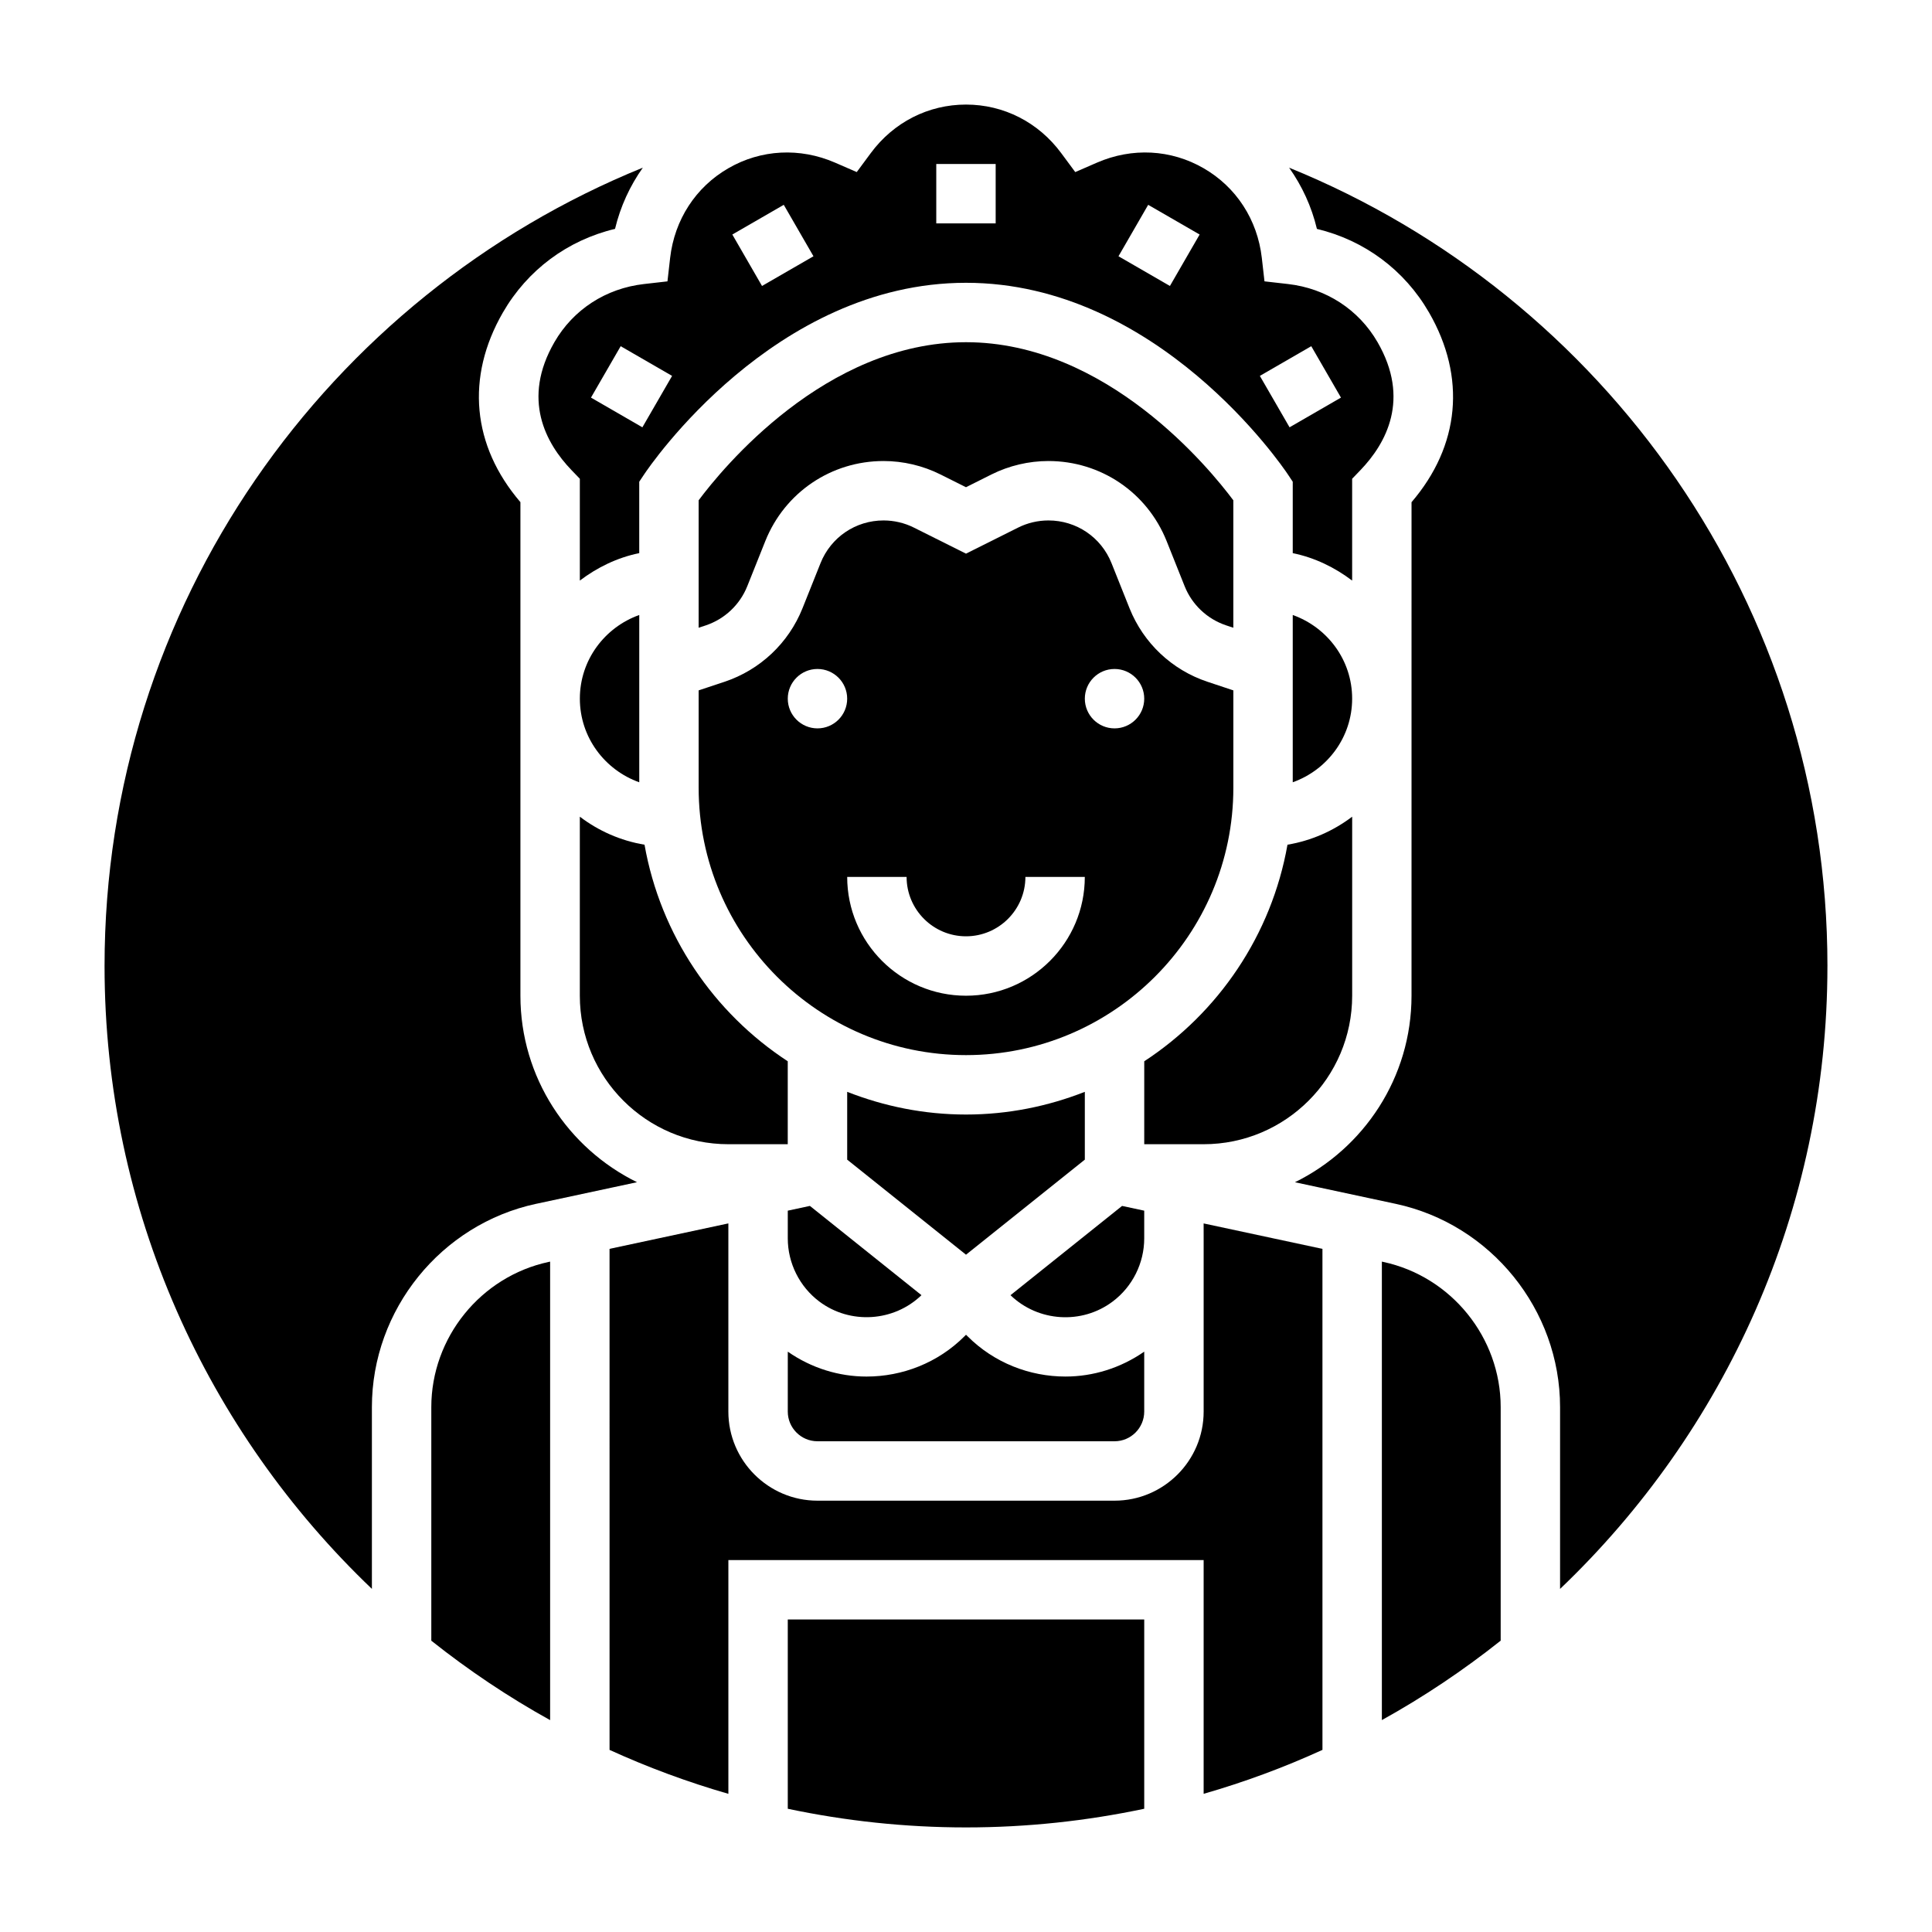
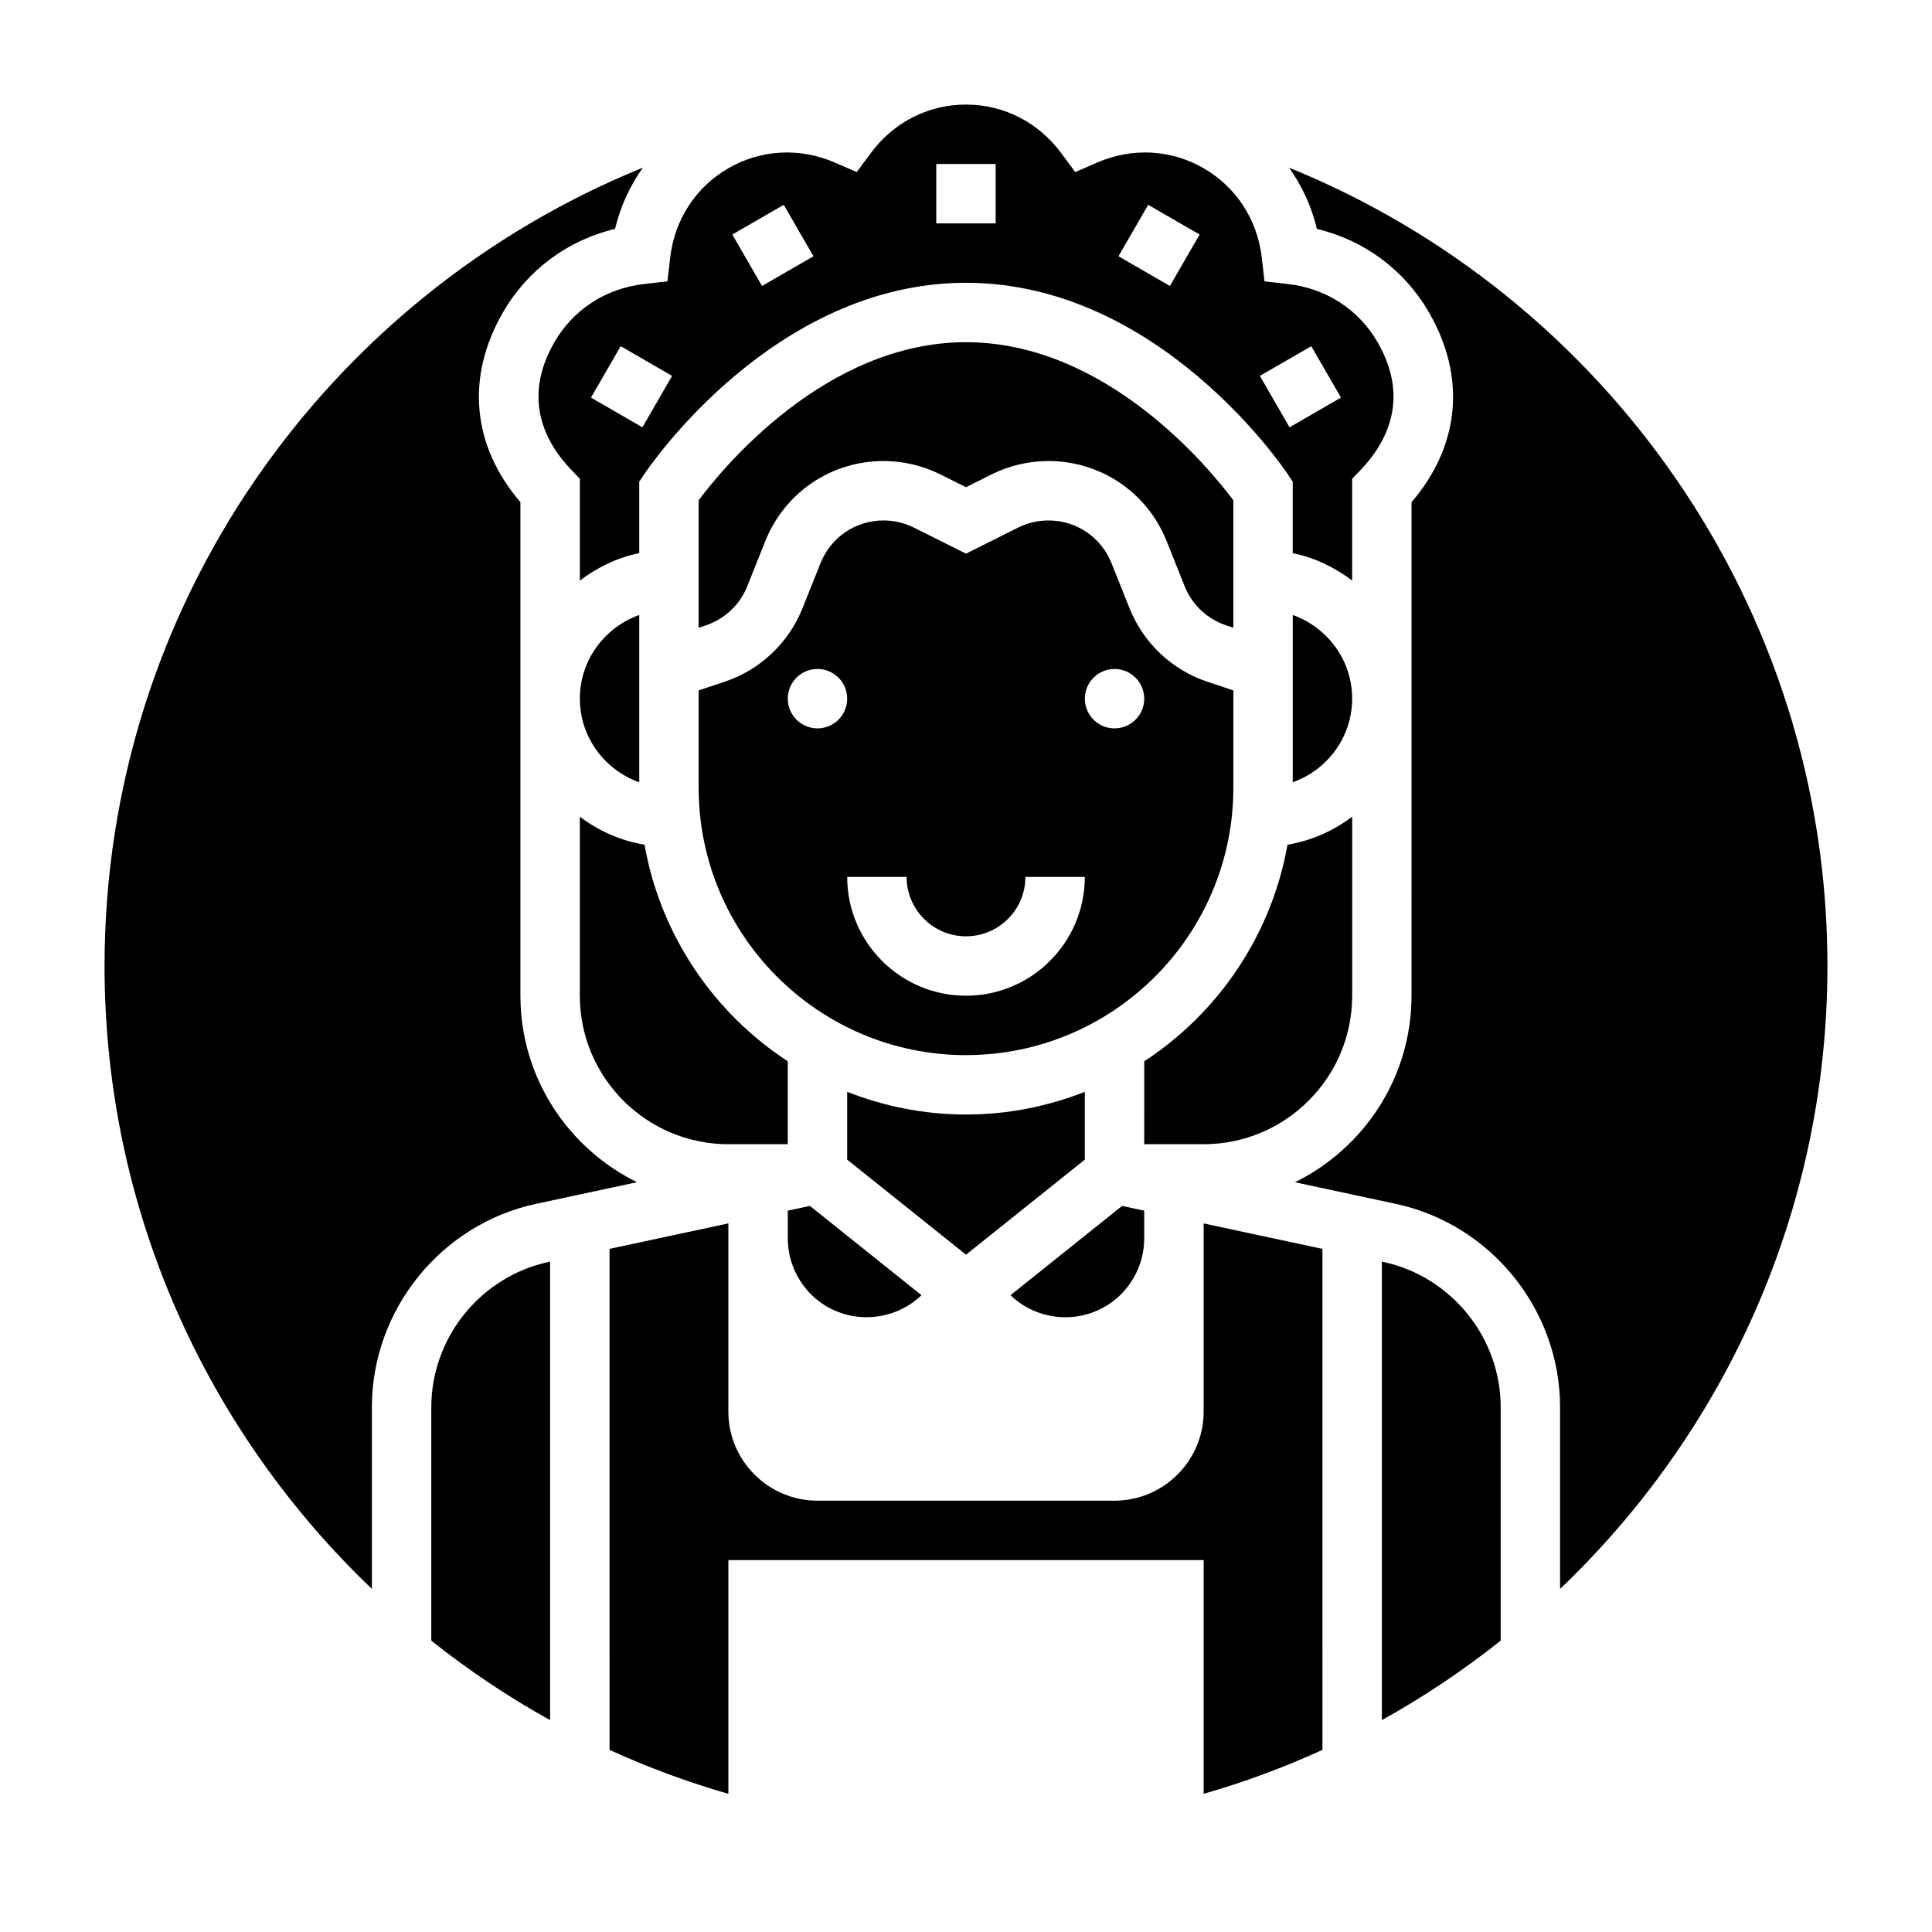
<svg xmlns="http://www.w3.org/2000/svg" fill="#000000" width="800px" height="800px" version="1.1" viewBox="144 144 512 512">
  <g>
    <path d="m447.23 464.84-5.871-1.258-29.566 23.656c7.32 7.078 18.902 7.832 27.07 1.684 5.242-3.922 8.367-10.18 8.367-16.73z" />
-     <path d="m360.64 525.95h78.719c4.344 0 7.871-3.535 7.871-7.871v-15.879c-6.281 4.367-13.57 6.598-20.867 6.598-9.469 0-18.895-3.613-25.961-10.684l-0.398-0.391-0.402 0.402c-7.062 7.062-16.492 10.676-25.961 10.676-7.305 0-14.594-2.227-20.867-6.598l-0.004 15.875c0 4.34 3.527 7.871 7.871 7.871z" />
    <path d="m628.29 400c0-95.598-59.094-177.62-142.66-211.56 3.426 4.832 5.953 10.297 7.367 16.223 12.57 3.008 23.191 10.863 29.711 22.152 9.902 17.16 8.18 35.312-4.637 50.27l-0.004 130.79c0 21.695-12.633 40.445-30.898 49.43l26.703 5.723c25.246 5.406 43.562 28.07 43.562 53.883v48.168c43.605-41.602 70.852-100.2 70.852-165.07z" />
    <path d="m431.49 451.32v-17.973c-9.777 3.836-20.375 6.016-31.488 6.016-11.117 0-21.711-2.18-31.488-6.016v17.973l31.488 25.191z" />
    <path d="m313.41 306.98c-9.141 3.258-15.742 11.918-15.742 22.168s6.606 18.91 15.742 22.168z" />
    <path d="m352.77 464.84v7.352c0 6.551 3.125 12.801 8.367 16.734 8.164 6.125 19.742 5.375 27.062-1.691l-29.566-23.656z" />
    <path d="m297.66 407.87c0 21.703 17.656 39.359 39.359 39.359h15.742v-21.98c-19.641-12.84-33.715-33.426-37.957-57.395-6.383-1.062-12.195-3.668-17.145-7.422z" />
    <path d="m470.85 352.77v-25.812l-6.856-2.281c-9.422-3.141-16.957-10.242-20.656-19.477l-4.777-11.965c-2.75-6.871-9.309-11.312-16.715-11.312-2.777 0-5.559 0.652-8.039 1.898l-13.805 6.902-13.809-6.902c-2.481-1.246-5.266-1.898-8.039-1.898-7.398 0-13.957 4.441-16.703 11.312l-4.777 11.957c-3.699 9.242-11.234 16.336-20.656 19.484l-6.867 2.281v25.812c0 39.062 31.781 70.848 70.848 70.848 39.07 0 70.852-31.785 70.852-70.848zm-110.21-15.742c-4.344 0-7.871-3.527-7.871-7.871s3.527-7.871 7.871-7.871 7.871 3.527 7.871 7.871c0.004 4.344-3.523 7.871-7.871 7.871zm39.363 70.848c-17.367 0-31.488-14.121-31.488-31.488h15.742c0 8.684 7.062 15.742 15.742 15.742 8.684 0 15.742-7.062 15.742-15.742h15.742c0.008 17.367-14.117 31.488-31.48 31.488zm39.359-70.848c-4.344 0-7.871-3.527-7.871-7.871s3.527-7.871 7.871-7.871 7.871 3.527 7.871 7.871-3.527 7.871-7.871 7.871z" />
-     <path d="m352.77 623.34c15.25 3.219 31.039 4.945 47.234 4.945 16.191 0 31.984-1.723 47.23-4.945v-50.16h-94.465z" />
    <path d="m342.04 299.34 4.777-11.957c5.16-12.879 17.453-21.207 31.332-21.207 5.211 0 10.422 1.227 15.082 3.559l6.766 3.383 6.762-3.387c4.66-2.328 9.871-3.555 15.082-3.555 13.879 0 26.168 8.328 31.324 21.207l4.777 11.965c1.969 4.922 5.992 8.707 11.012 10.383l1.891 0.629v-33.777c-6.203-8.32-33.559-41.895-70.848-41.895s-64.645 33.574-70.848 41.895v33.777l1.875-0.621c5.027-1.684 9.051-5.473 11.016-10.398z" />
    <path d="m286.11 463.02 26.703-5.723c-18.262-8.984-30.898-27.734-30.898-49.43v-130.79c-12.816-14.949-14.539-33.109-4.637-50.27 6.519-11.289 17.145-19.145 29.711-22.152 1.418-5.918 3.945-11.391 7.367-16.223-83.555 33.941-142.65 115.96-142.65 211.56 0 64.875 27.246 123.47 70.848 165.08v-48.168c0-25.816 18.316-48.48 43.555-53.887z" />
    <path d="m258.3 516.91v61.891c9.871 7.84 20.387 14.902 31.488 21.051v-121.51l-0.371 0.078c-18.031 3.867-31.117 20.043-31.117 38.488z" />
    <path d="m462.98 472.19v45.887c0 13.02-10.598 23.617-23.617 23.617h-78.723c-13.02 0-23.617-10.598-23.617-23.617v-49.863l-31.488 6.746 0.004 132.78c10.125 4.621 20.641 8.516 31.488 11.645v-61.949h125.95v61.945c10.848-3.117 21.363-7.016 31.488-11.645l-0.004-132.77-31.488-6.746z" />
    <path d="m510.58 478.42-0.371-0.078v121.5c11.098-6.148 21.617-13.211 31.488-21.051v-61.891c0-18.434-13.082-34.609-31.117-38.477z" />
    <path d="m290.92 234.69c-8.691 15.066-2.332 26.75 4.543 33.906l2.199 2.281v26.984c4.598-3.481 9.895-6.086 15.742-7.273v-18.926l1.324-1.984c1.383-2.07 34.406-50.734 85.27-50.734 50.859 0 83.883 48.664 85.27 50.734l1.32 1.984v18.926c5.848 1.195 11.148 3.793 15.742 7.273v-26.984l2.195-2.281c6.871-7.156 13.242-18.844 4.543-33.906-4.992-8.652-13.641-14.273-23.75-15.422l-6.219-0.707-0.707-6.219c-1.156-10.109-6.769-18.762-15.418-23.754-8.652-5-18.949-5.543-28.285-1.48l-5.738 2.496-3.723-5.031c-6.047-8.176-15.242-12.859-25.23-12.859s-19.184 4.684-25.23 12.855l-3.723 5.031-5.738-2.496c-9.34-4.055-19.645-3.512-28.285 1.484-8.652 4.992-14.266 13.648-15.43 23.758l-0.707 6.219-6.219 0.707c-10.102 1.145-18.762 6.766-23.746 15.418zm200.58 1.055 7.871 13.625-13.625 7.871-7.871-13.625zm-43.219-37.465 13.633 7.871-7.871 13.633-13.633-7.871zm-56.16-10.824h15.742v15.742h-15.742zm-40.414 10.824 7.871 13.633-13.633 7.871-7.871-13.633zm-43.219 37.465 13.625 7.871-7.871 13.625-13.625-7.871z" />
    <path d="m502.34 407.87v-47.438c-4.961 3.754-10.77 6.352-17.145 7.422-4.234 23.969-18.316 44.547-37.957 57.395l-0.004 21.98h15.742c21.707 0 39.363-17.656 39.363-39.359z" />
    <path d="m486.59 306.98v44.328c9.141-3.258 15.742-11.918 15.742-22.168 0.004-10.25-6.602-18.902-15.742-22.16z" />
  </g>
</svg>